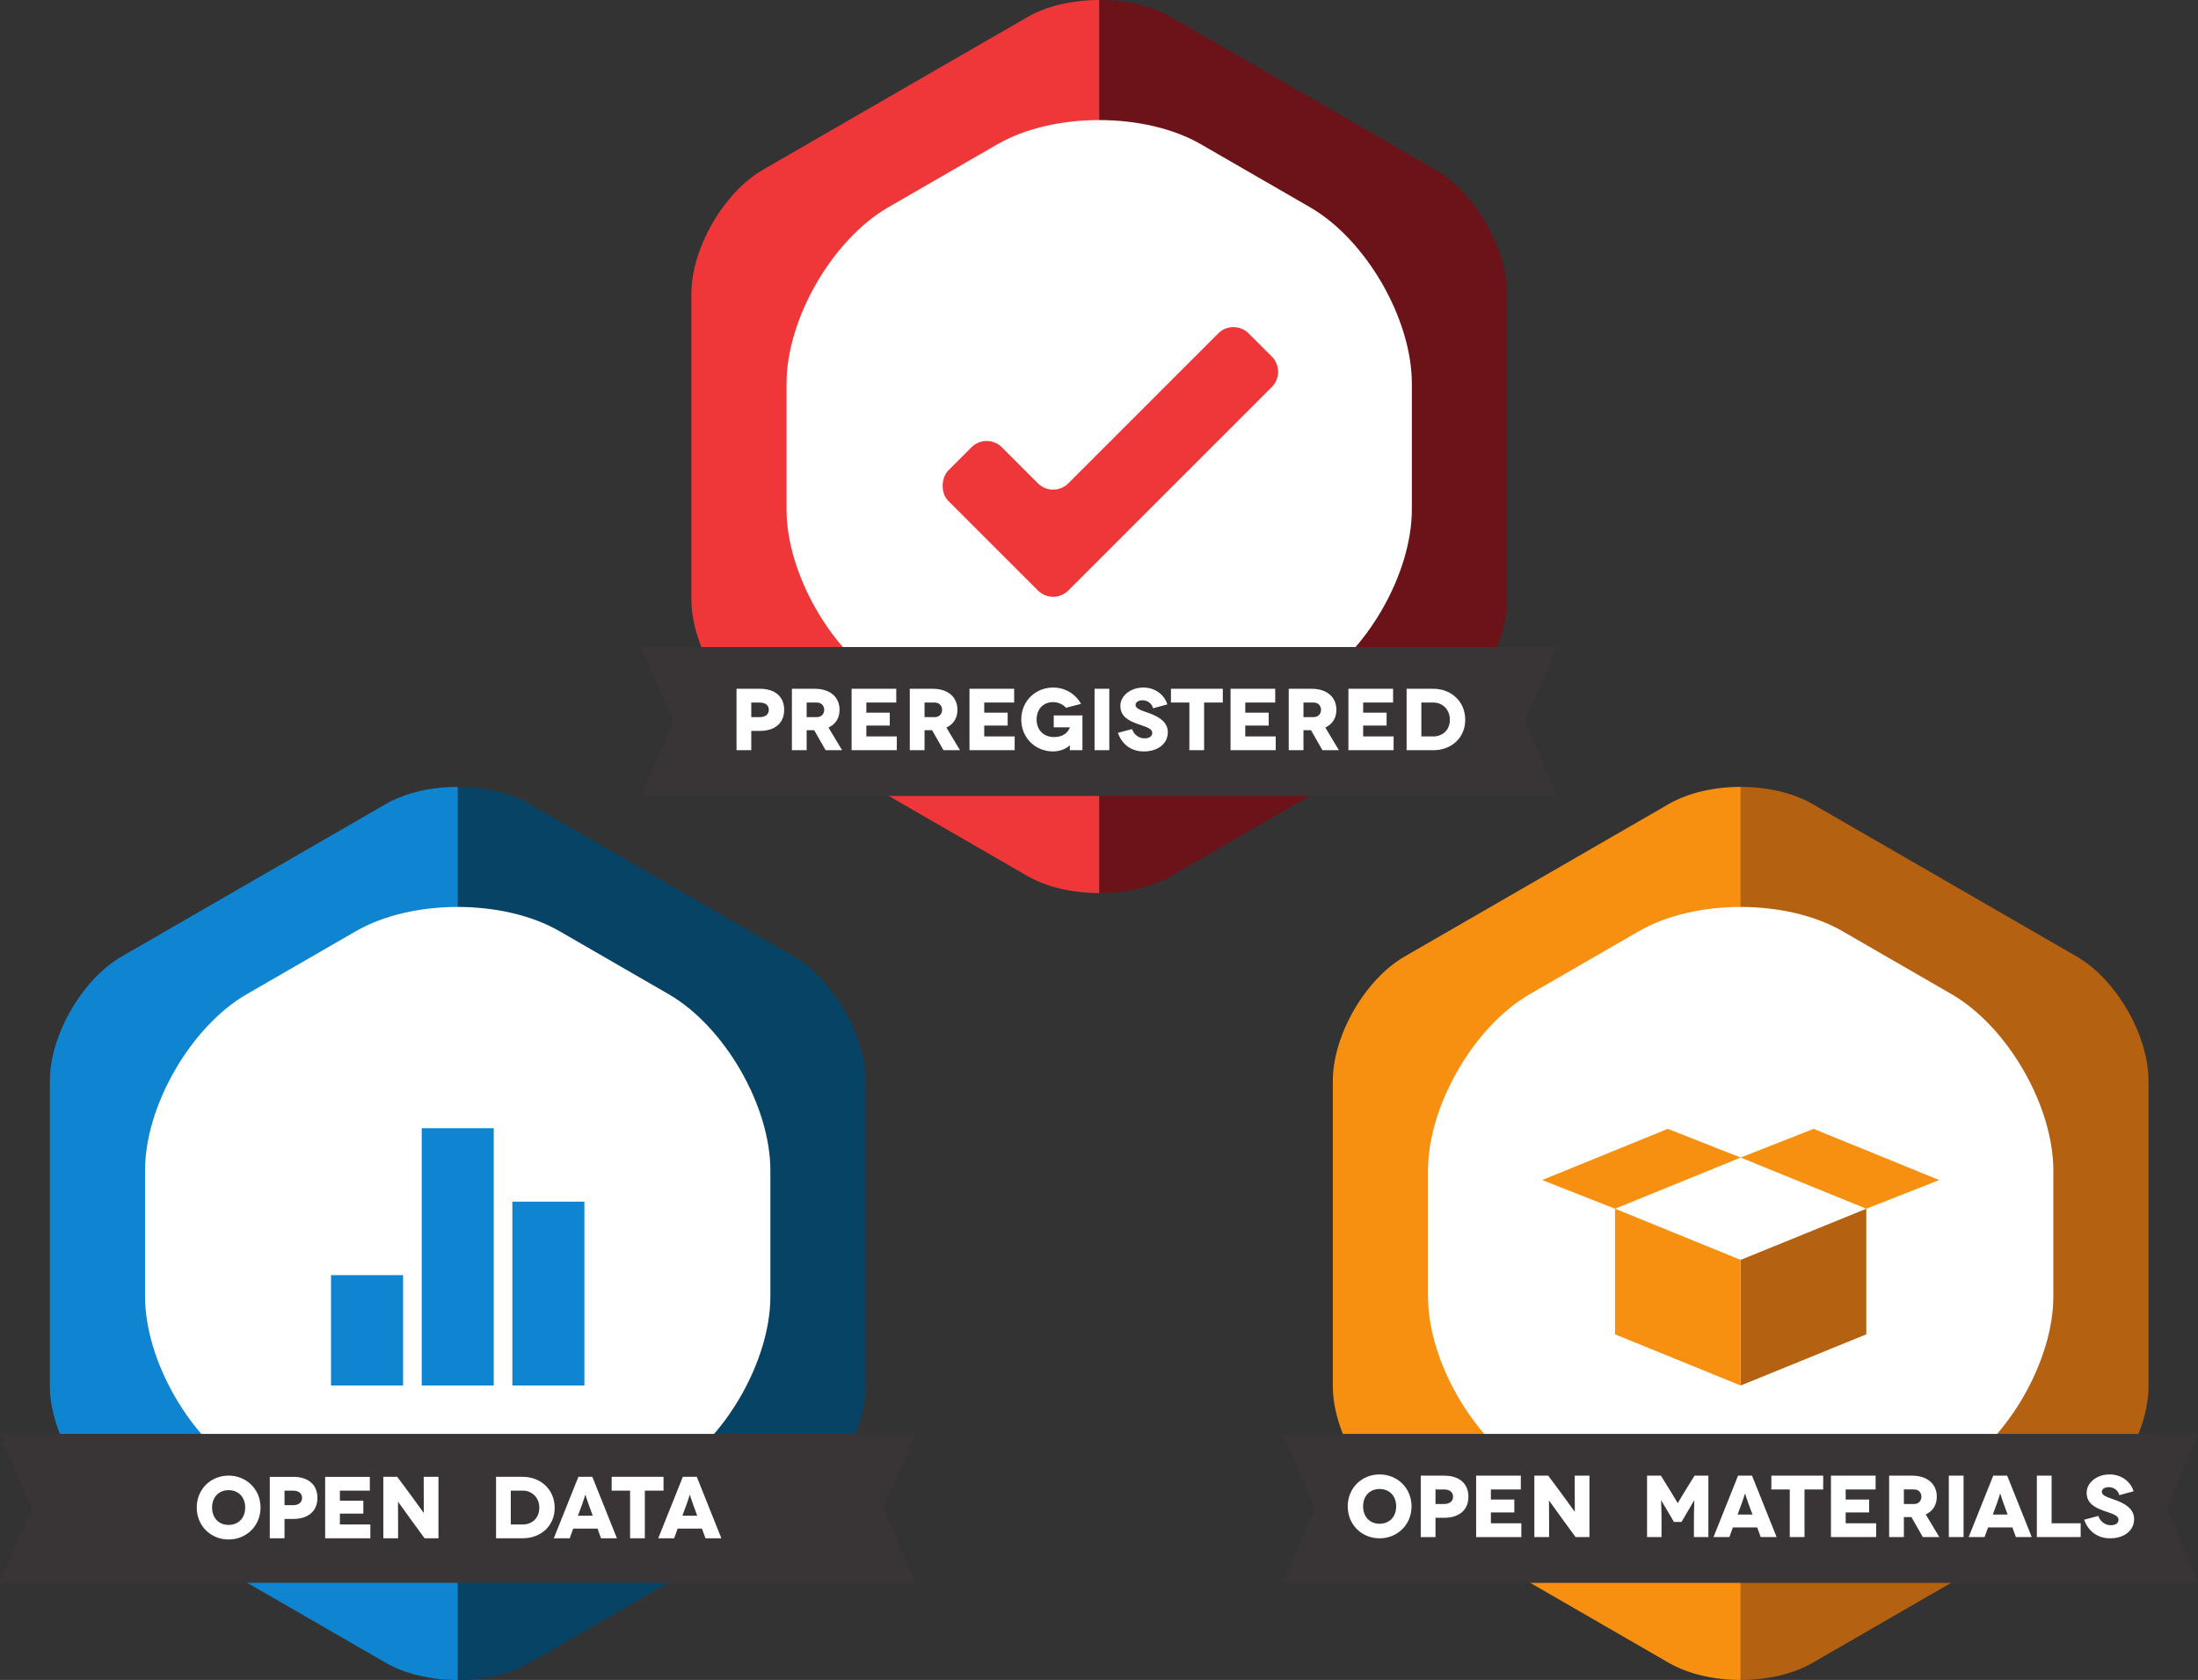
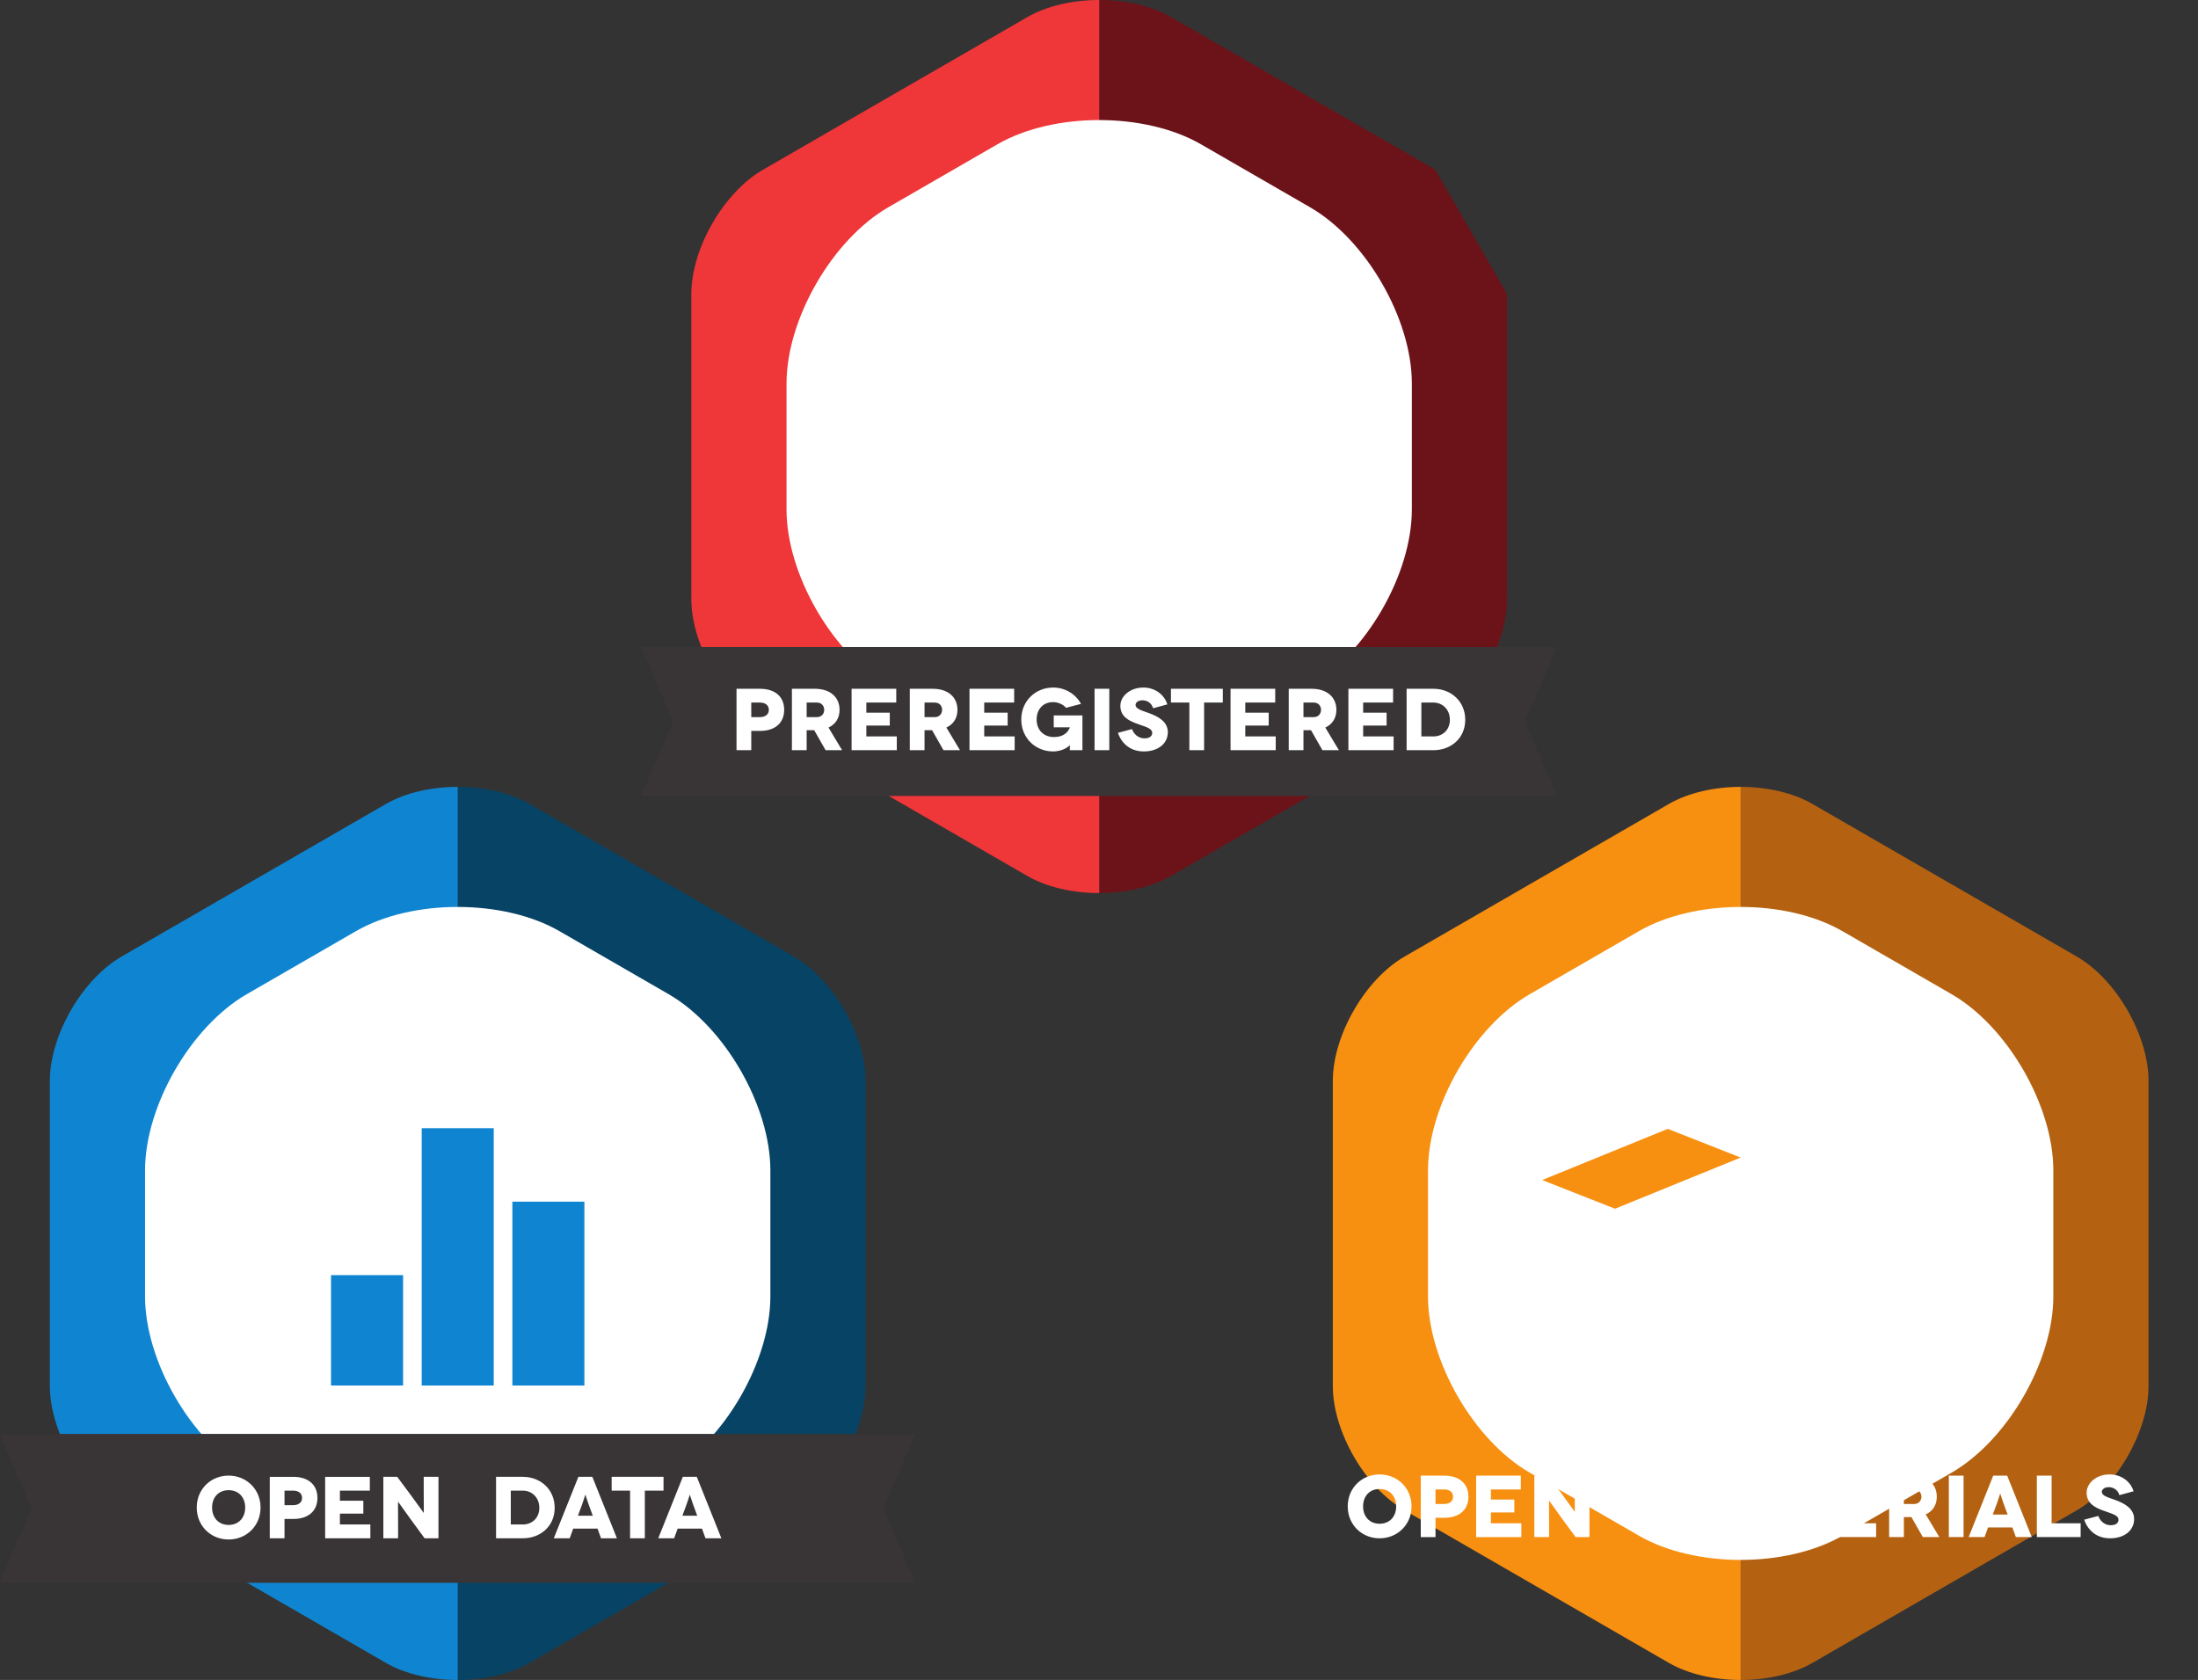
<svg xmlns="http://www.w3.org/2000/svg" xml:space="preserve" viewBox="0 0 511.874 391.268">
  <rect x="0" y="0" width="511.874" height="391.268" fill="#333333" stroke="none" />
  <path fill="#064365" d="m184.847 222.772-61.528-35.52c-4.599-2.655-10.664-3.984-16.727-3.984v208c6.063 0 12.127-1.327 16.726-3.984l61.53-35.522c9.2-5.313 16.726-18.35 16.726-28.973v-71.045c0-10.624-7.528-23.662-16.728-28.972" />
  <path fill="#0f85d1" d="m89.865 187.252-61.526 35.52c-9.2 5.31-16.728 18.348-16.728 28.972v71.045c0 10.622 7.528 23.66 16.726 28.973l61.528 35.522c4.6 2.657 10.664 3.984 16.727 3.984v-208c-6.064 0-12.128 1.329-16.727 3.984" />
  <path fill="#fff" d="M179.407 301.933c0 15.055-10.668 33.532-23.706 41.06l-25.403 14.667c-13.038 7.527-34.373 7.527-47.411 0l-25.403-14.667c-13.038-7.528-23.706-26.005-23.706-41.06v-29.332c0-15.057 10.668-33.532 23.706-41.06l25.401-14.665c13.04-7.527 34.375-7.527 47.414 0l25.4 14.664c13.04 7.529 23.708 26.004 23.708 41.06v29.333" />
  <path fill="#393536" d="M213.097 334.153v-.191H.003l-.003.191 7.396 17.153L0 368.456l.003.195h213.094v-.194l-7.393-17.15 7.393-17.154" />
  <path fill="#fff" d="M53.235 355.159c2.331 0 3.864-1.656 3.864-4.047 0-2.412-1.533-4.046-3.864-4.046-2.309 0-3.842 1.634-3.842 4.046 0 2.39 1.533 4.047 3.842 4.047zm0-11.487c4.11 0 7.44 3.127 7.44 7.44 0 4.314-3.33 7.44-7.44 7.44-4.108 0-7.417-3.126-7.417-7.44 0-4.313 3.309-7.44 7.417-7.44m14.985 6.888c1.327 0 2.126-.633 2.126-1.695 0-1.064-.799-1.696-2.126-1.696h-1.96v3.391zm.063-6.601c3.514 0 5.64 1.839 5.64 4.906 0 3.065-2.126 4.904-5.64 4.904h-2.024v4.497h-3.434v-14.307h5.458m17.965 11.097v3.21H75.723v-14.307h10.403v3.21h-6.969v2.35h5.456v3.003h-5.456v2.534h7.091m15.862-11.097v14.307h-3.23l-2.92-3.985c-1.31-1.8-3.23-4.517-3.25-4.517h-.02c-.021 0 .02 2.206.02 5.335v3.167h-3.435v-14.307h3.23l3.046 4.088c.918 1.226 3.106 4.31 3.127 4.31h.019c.021 0-.02-2.534-.02-5.127v-3.271h3.433m19.667 11.097c2.043 0 3.821-1.43 3.821-3.882s-1.778-4.005-3.822-4.005h-2.82v7.887zm0-11.097c4.086 0 7.398 2.923 7.398 7.215 0 4.29-3.312 7.092-7.399 7.092h-6.254v-14.307h6.254m16.271 9.052-1.02-2.78c-.307-.815-.675-2.103-.695-2.103h-.022c-.02 0-.388 1.288-.694 2.104l-1.023 2.78zm1.104 3.006h-5.66l-.817 2.249h-3.701l5.723-14.307h3.249l5.724 14.307h-3.7l-.818-2.249m15.373-12.058v3.21h-4.355v11.097h-3.434v-11.097h-4.29v-3.21h12.08m7.847 9.052-1.02-2.78c-.307-.815-.675-2.103-.696-2.103h-.02c-.021 0-.39 1.288-.697 2.104l-1.02 2.78zm1.104 3.006h-5.662l-.816 2.249h-3.7l5.722-14.307h3.252l5.72 14.307h-3.698l-.818-2.249" />
  <path fill="#0f85d1" d="M136.094 279.871v42.82h-16.775v-42.82h16.775m-21.11-17.112v59.932H98.207v-59.932h16.777m-21.11 34.222v25.71H77.09v-25.71h16.784" />
  <path fill="#b46211" d="m483.624 222.772-61.526-35.52c-4.601-2.655-10.664-3.984-16.729-3.984v208c6.065 0 12.126-1.327 16.727-3.984l61.528-35.522c9.202-5.313 16.727-18.35 16.727-28.973v-71.045c0-10.624-7.528-23.662-16.727-28.972" />
  <path fill="#f79011" d="m388.641 187.252-61.525 35.52c-9.2 5.31-16.727 18.348-16.727 28.972v71.045c0 10.622 7.527 23.66 16.727 28.973l61.527 35.522c4.6 2.657 10.663 3.984 16.726 3.984v-208c-6.063 0-12.127 1.329-16.728 3.984" />
  <path fill="#fff" d="M478.185 301.933c0 15.055-10.668 33.532-23.707 41.06l-25.401 14.668c-13.038 7.527-34.374 7.527-47.412 0l-25.404-14.667c-13.038-7.528-23.705-26.005-23.705-41.06v-29.333c0-15.057 10.667-33.532 23.707-41.06l25.402-14.665c13.038-7.527 34.374-7.527 47.413 0l25.4 14.664c13.039 7.529 23.707 26.004 23.707 41.06v29.333" />
-   <path fill="#393536" d="M511.874 334.153v-.191H298.781l-.002.191 7.393 17.153-7.393 17.15.002.195h213.093v-.194l-7.391-17.15 7.391-17.154" />
-   <path fill="#b46211" d="m405.367 322.691 29.258-11.92v-29.255l-29.258 11.918v29.257" />
-   <path fill="#f79011" d="m422.343 262.914 29.258 11.921-16.976 6.681-29.258-11.919 16.976-6.683m-16.976 59.777-29.256-11.92v-29.255l29.256 11.918v29.257" />
  <path fill="#f79011" d="m388.394 262.914-29.256 11.921 16.973 6.681 29.256-11.919-16.973-6.683" />
  <path fill="#fff" d="M321.282 354.885c2.33 0 3.863-1.656 3.863-4.045 0-2.413-1.533-4.047-3.863-4.047-2.31 0-3.843 1.634-3.843 4.047 0 2.39 1.532 4.045 3.843 4.045zm0-11.486c4.107 0 7.44 3.127 7.44 7.441 0 4.312-3.333 7.438-7.44 7.438-4.108 0-7.42-3.126-7.42-7.438 0-4.314 3.312-7.441 7.42-7.441m14.983 6.888c1.327 0 2.126-.633 2.126-1.696s-.799-1.696-2.126-1.696h-1.962v3.392zm.062-6.601c3.515 0 5.64 1.839 5.64 4.905 0 3.066-2.125 4.906-5.64 4.906h-2.023v4.494h-3.435v-14.305h5.458m17.966 11.097v3.208h-10.526v-14.305h10.403v3.209h-6.969v2.35h5.456v3.004h-5.456v2.534h7.09m15.865-11.097v14.305h-3.23l-2.921-3.982c-1.308-1.8-3.231-4.52-3.25-4.52h-.023c-.02 0 .024 2.21.024 5.335v3.167h-3.435v-14.305h3.23l3.044 4.087c.92 1.227 3.107 4.313 3.127 4.313h.02c.023 0-.02-2.534-.02-5.13v-3.27h3.434m27.696 0v14.305h-3.37v-3.492c0-3.395.123-5.07.101-5.07h-.02c-.019 0-1.162 1.963-1.286 2.167l-1.675 2.861h-1.778l-1.676-2.861c-.123-.204-1.268-2.167-1.289-2.167h-.02c-.023 0 .103 1.675.103 5.07v3.492h-3.372v-14.305h3.228l2.678 4.333c1.042 1.695 1.205 2.065 1.227 2.065h.02c.02 0 .183-.37 1.226-2.065l2.678-4.333h3.228m10.262 9.054-1.022-2.78c-.306-.818-.674-2.104-.696-2.104h-.02c-.023 0-.389 1.286-.697 2.104l-1.02 2.78zm1.103 3.004h-5.662l-.816 2.247h-3.7l5.723-14.305h3.249l5.724 14.305h-3.7l-.818-2.247m15.372-12.058v3.209h-4.353v11.096h-3.433v-11.096h-4.292v-3.21h12.078m12.325 11.098v3.208h-10.524v-14.305h10.403v3.209h-6.97v2.35h5.456v3.004h-5.456v2.534h7.092m6.46-4.496h2.371c1.227 0 1.717-.92 1.717-1.696 0-.776-.49-1.696-1.717-1.696h-2.371zm4.415 7.704-2.656-4.658h-1.759v4.658h-3.432v-14.305h5.332c3.596 0 5.766 1.962 5.766 4.905 0 1.92-.921 3.353-2.576 4.128l3.166 5.272h-3.841m6.053 0v-14.305h3.432v14.305h-3.432m13.694-5.251-1.022-2.78c-.308-.818-.674-2.104-.695-2.104h-.02c-.02 0-.387 1.286-.694 2.104l-1.023 2.78zm1.104 3.004h-5.662l-.816 2.247h-3.7l5.72-14.305h3.25l5.723 14.305h-3.698l-.817-2.247m15.902-.961v3.208h-10.2v-14.305h3.436v11.097h6.764m9.015-6.56c-.348-1.268-1.453-1.86-2.474-1.86-1.02 0-1.614.512-1.614 1.083 0 .94 1.43 1.288 3.168 1.92 2.126.779 4.354 1.984 4.354 4.436 0 2.617-2.25 4.476-5.58 4.476-2.985 0-5.11-1.655-6.05-4.333l3.292-.878c.366 1.083 1.389 2.167 2.9 2.167 1.227 0 1.8-.573 1.8-1.268 0-1.145-1.676-1.43-3.72-2.207-1.717-.655-3.7-1.594-3.7-4.108 0-2.227 2.25-4.252 5.356-4.252 2.738 0 4.904 1.677 5.579 3.926l-3.311.898" />
-   <path fill="#6b1319" d="m334.234 39.504-61.527-35.52C268.107 1.329 262.045 0 255.979 0v208c6.066 0 12.127-1.327 16.727-3.984l61.53-35.522c9.2-5.313 16.726-18.35 16.726-28.973V68.476c0-10.624-7.528-23.662-16.728-28.972" />
+   <path fill="#6b1319" d="m334.234 39.504-61.527-35.52C268.107 1.329 262.045 0 255.979 0v208c6.066 0 12.127-1.327 16.727-3.984l61.53-35.522c9.2-5.313 16.726-18.35 16.726-28.973V68.476" />
  <path fill="#ef3638" d="m239.252 3.984-61.525 35.52C168.526 44.814 161 57.852 161 68.476v71.045c0 10.622 7.526 23.66 16.727 28.973l61.525 35.522c4.6 2.657 10.665 3.984 16.727 3.984V0c-6.063 0-12.127 1.329-16.727 3.984" />
  <path fill="#fff" d="M328.794 118.665c0 15.055-10.666 33.532-23.705 41.06l-25.403 14.667c-13.04 7.527-34.373 7.527-47.411 0l-25.404-14.667c-13.038-7.528-23.704-26.005-23.704-41.06V89.333c0-15.056 10.667-33.532 23.705-41.06l25.401-14.665c13.038-7.526 34.375-7.526 47.413 0l25.403 14.666c13.038 7.527 23.705 26.003 23.705 41.059v29.332" />
  <path fill="#393536" d="M362.485 150.885v-.191H149.39l-.001.191 7.396 17.153-7.396 17.15.001.195h213.095v-.194l-7.393-17.15 7.393-17.154" />
  <path fill="#fff" d="M176.92 167.021c1.327 0 2.126-.635 2.126-1.697 0-1.064-.799-1.699-2.126-1.699h-1.963v3.395zm.06-6.603c3.516 0 5.642 1.839 5.642 4.906 0 3.065-2.126 4.905-5.641 4.905h-2.024v4.495h-3.434v-14.306h5.458m10.875 6.603h2.371c1.226 0 1.717-.922 1.717-1.697 0-.777-.49-1.699-1.717-1.699h-2.371zm4.414 7.703-2.656-4.659h-1.758v4.659h-3.434v-14.306h5.335c3.597 0 5.763 1.962 5.763 4.906 0 1.92-.919 3.352-2.574 4.127l3.167 5.273h-3.843m16.579-3.208v3.208h-10.526v-14.306h10.402v3.207h-6.968v2.352h5.457v3.005h-5.457v2.534h7.092m6.46-4.495h2.37c1.228 0 1.72-.922 1.72-1.697 0-.777-.492-1.699-1.72-1.699h-2.37zm4.415 7.703-2.657-4.659h-1.758v4.659h-3.435v-14.306h5.336c3.597 0 5.763 1.962 5.763 4.906 0 1.92-.92 3.352-2.573 4.127l3.166 5.273h-3.842m16.576-3.208v3.208h-10.523v-14.306h10.403v3.207h-6.97v2.352h5.456v3.005h-5.456v2.534h7.091m12.837 2.045c-.837.9-2.473 1.45-3.882 1.45-4.11 0-7.419-3.128-7.419-7.439 0-4.312 3.31-7.441 7.42-7.441 2.777 0 5.21 1.473 6.498 3.802l-3.497.92c-.673-.818-1.879-1.328-3.002-1.328-2.371 0-3.842 1.698-3.842 4.047 0 2.512 1.694 4.088 4.046 4.088 2.287 0 3.29-1.187 3.699-2.249v-.02h-3.76v-2.759h6.682v8.093h-2.944c0-.938.02-1.144.02-1.163h-.02m5.767 1.162v-14.306h3.434v14.306h-3.434m13.633-9.769c-.346-1.268-1.45-1.858-2.472-1.858s-1.614.51-1.614 1.082c0 .939 1.43 1.287 3.168 1.92 2.125.778 4.351 1.984 4.351 4.436 0 2.617-2.247 4.476-5.578 4.476-2.984 0-5.11-1.656-6.05-4.334l3.29-.877c.369 1.082 1.39 2.165 2.903 2.165 1.227 0 1.798-.573 1.798-1.267 0-1.145-1.676-1.43-3.72-2.206-1.717-.655-3.7-1.594-3.7-4.11 0-2.227 2.25-4.251 5.356-4.251 2.738 0 4.904 1.677 5.58 3.926l-3.312.898m16.231-4.537v3.207h-4.353v11.099h-3.434v-11.099h-4.292v-3.207h12.08m12.324 11.098v3.208h-10.524v-14.306h10.403v3.207h-6.971v2.352h5.457v3.005h-5.457v2.534h7.092m6.46-4.495h2.372c1.226 0 1.716-.922 1.716-1.697 0-.777-.49-1.699-1.716-1.699h-2.372zm4.416 7.703-2.657-4.659h-1.759v4.659h-3.432v-14.306h5.333c3.598 0 5.765 1.962 5.765 4.906 0 1.92-.921 3.352-2.575 4.127l3.167 5.273h-3.842m16.576-3.208v3.208h-10.524v-14.306h10.403v3.207h-6.968v2.352h5.456v3.005h-5.456v2.534h7.09m9.282 0c2.043 0 3.821-1.432 3.821-3.883 0-2.454-1.778-4.008-3.82-4.008h-2.82v7.891zm0-11.098c4.088 0 7.399 2.923 7.399 7.215s-3.311 7.09-7.399 7.09h-6.253v-14.305h6.253" />
-   <path fill="#ef3638" d="M220.839 116.651c-1.944-1.945-1.532-5.541 0-7.073l5.402-5.402c1.948-1.945 5.129-1.945 7.073 0l8.4 8.399a5.016 5.016 0 0 0 7.074 0l34.924-34.924c1.945-1.944 5.127-1.944 7.074 0l5.402 5.402c1.944 1.945 1.944 5.128 0 7.073l-47.4 47.399a5.013 5.013 0 0 1-7.073 0l-20.876-20.874" />
</svg>